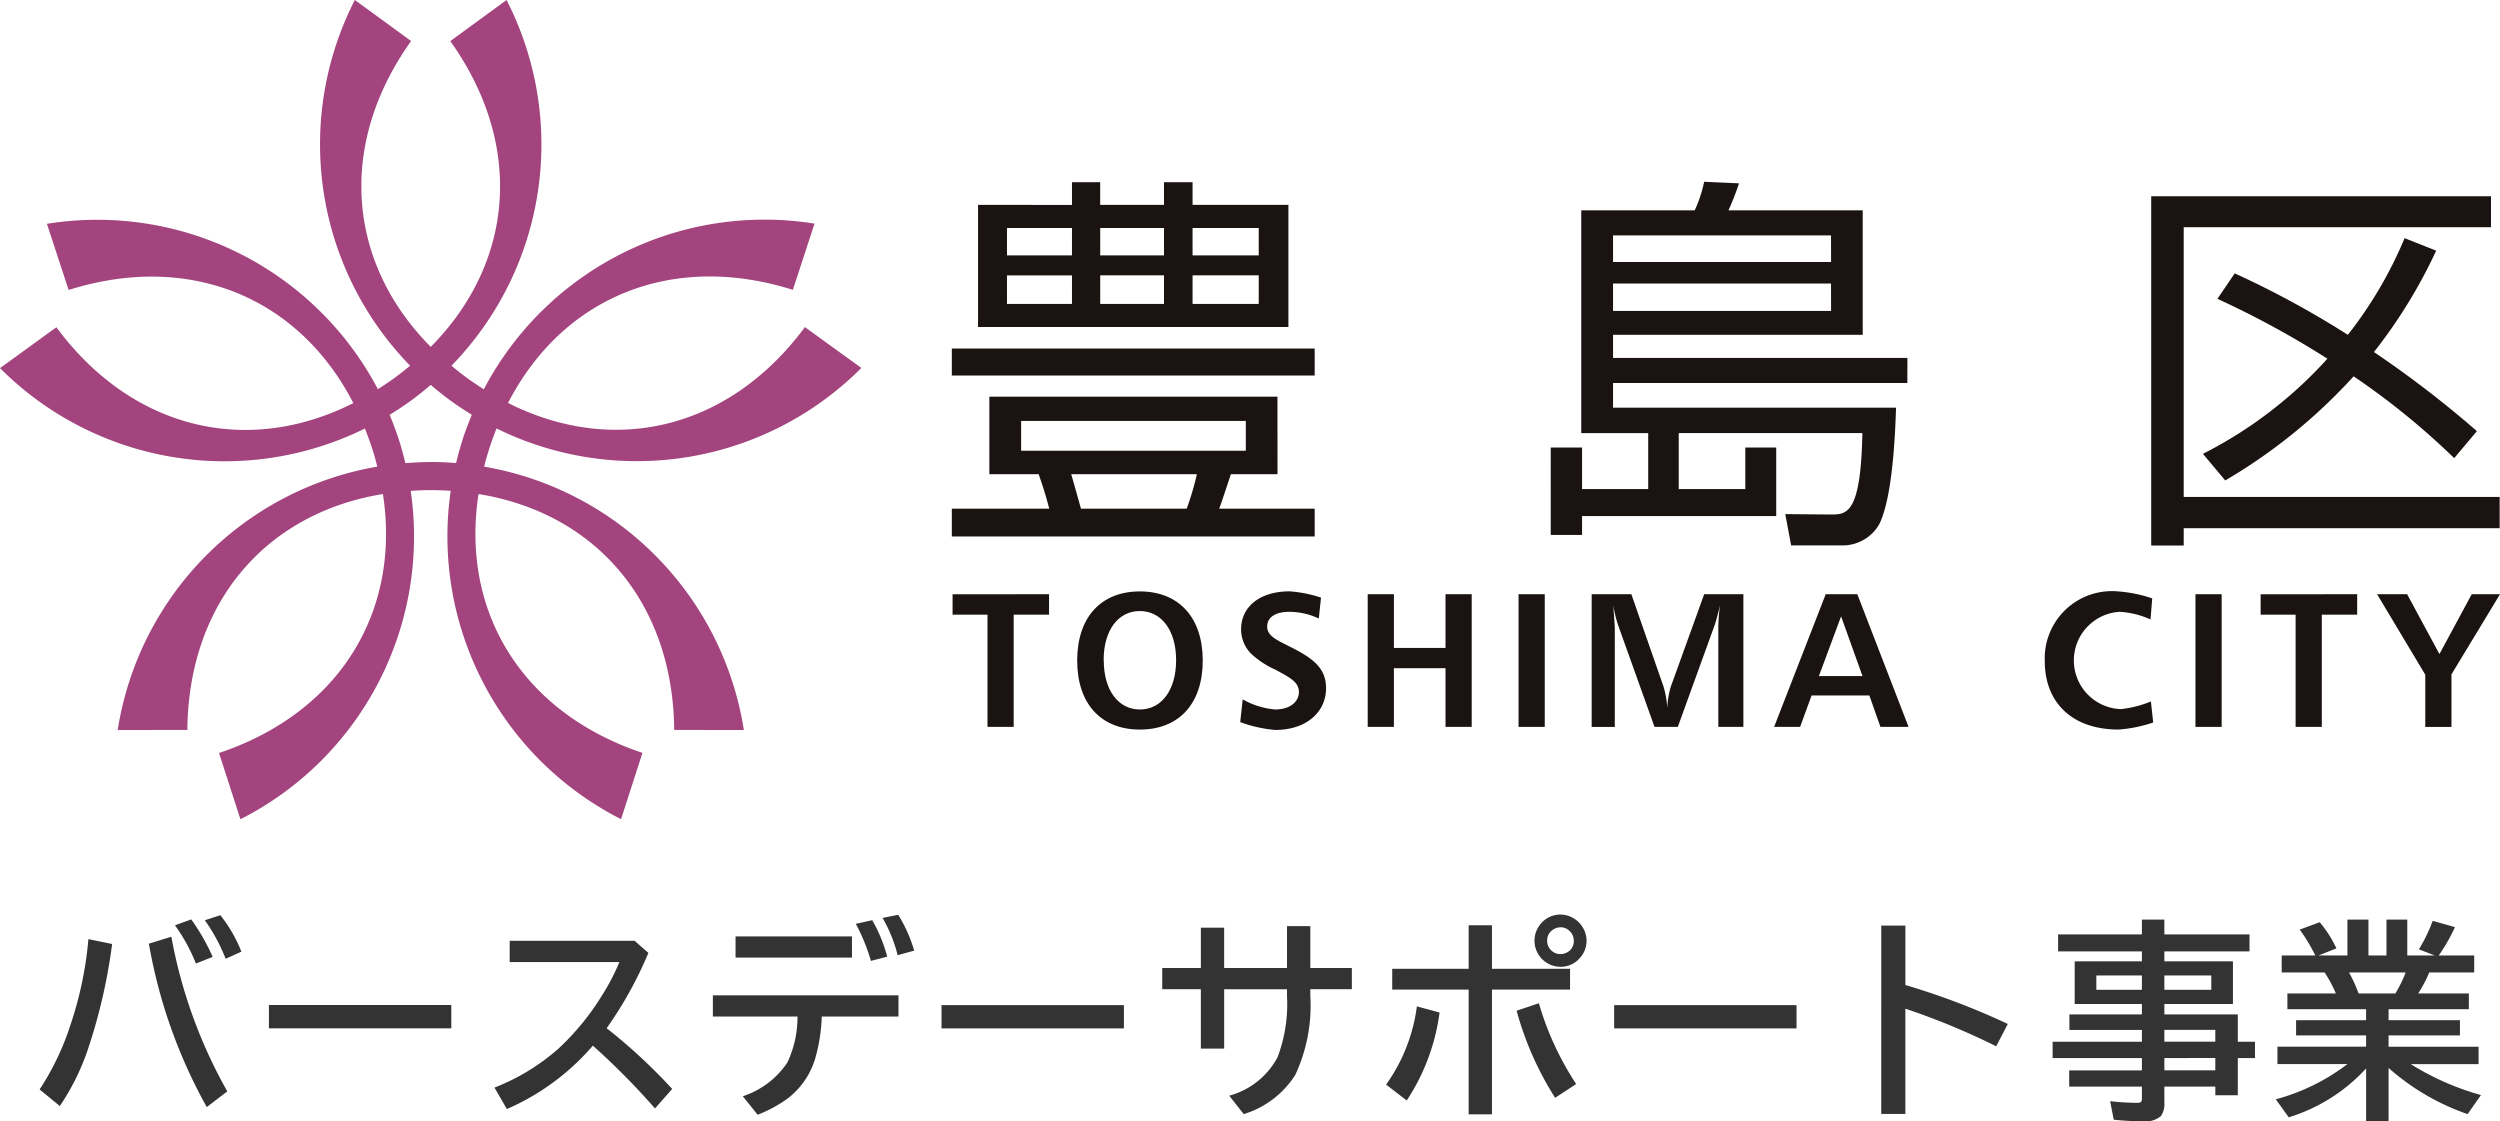
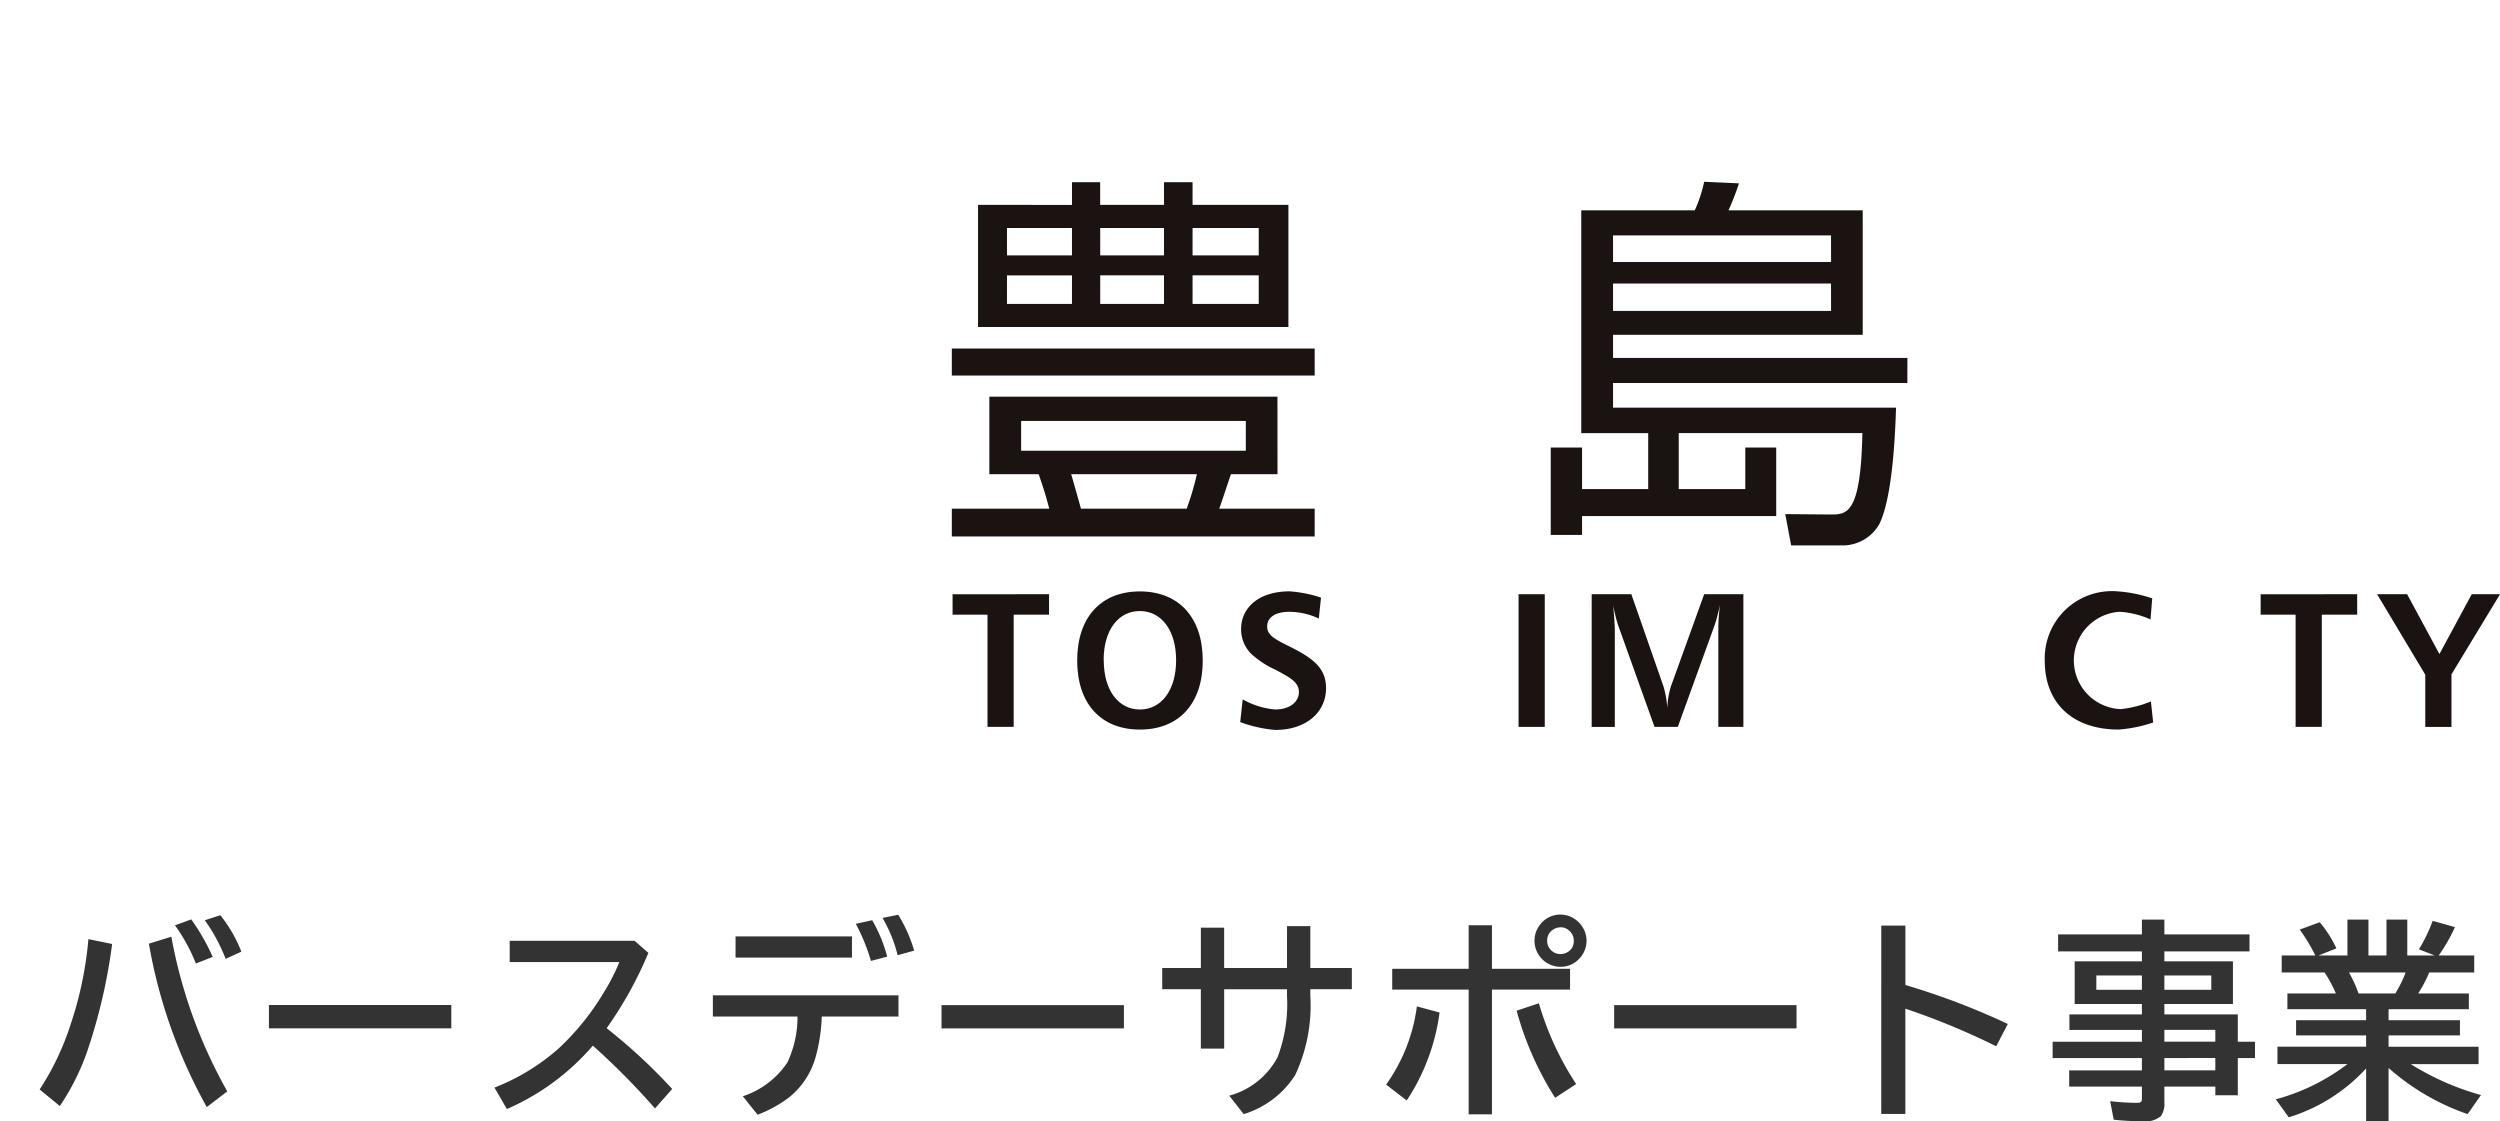
<svg xmlns="http://www.w3.org/2000/svg" width="159.111" height="71.356" viewBox="0 0 159.111 71.356">
  <defs>
    <clipPath id="clip-path">
      <rect id="長方形_2474" data-name="長方形 2474" width="159.111" height="52.141" fill="none" />
    </clipPath>
  </defs>
  <g id="グループ_3236" data-name="グループ 3236" transform="translate(-15 -9.93)">
    <g id="グループ_2810" data-name="グループ 2810" transform="translate(1 -10)">
      <path id="パス_7627" data-name="パス 7627" d="M-77.478-.732a16.985,16.985,0,0,0,1.971-4.133A23.362,23.362,0,0,0-74.373-10.3l1.51.31a35.52,35.52,0,0,1-1.575,6.8A14.994,14.994,0,0,1-76.192.323ZM-66.839.389a32.831,32.831,0,0,1-3.685-10.4l1.43-.442a31.371,31.371,0,0,0,3.56,9.842Zm-.692-9.136a11.371,11.371,0,0,0-1.332-2.432l1.035-.376a13.411,13.411,0,0,1,1.365,2.386Zm1.892-.3A11.159,11.159,0,0,0-66.964-11.5l.989-.323a9.059,9.059,0,0,1,1.338,2.32Zm2.754,2.94h11.608v1.483H-62.885Zm15.324-4.087h7.95l.877.771a24.755,24.755,0,0,1-2.656,4.792A35.342,35.342,0,0,1-37.219-.765L-38.313.475A45.994,45.994,0,0,0-42.268-3.52,15.187,15.187,0,0,1-47.739.514L-48.53-.85a13.586,13.586,0,0,0,4.094-2.5,16.2,16.2,0,0,0,2.8-3.448A13.4,13.4,0,0,0-40.58-8.84h-6.981ZM-34.63-6.724h11.813v1.351H-27.7a10.912,10.912,0,0,1-.422,2.689A5.02,5.02,0,0,1-29.8-.211,8.254,8.254,0,0,1-31.782.877L-32.725-.3A5.445,5.445,0,0,0-29.89-2.446a6.745,6.745,0,0,0,.646-2.927H-34.63Zm1.444-3.751h7.409v1.351h-7.409Zm8.615,1.562a11.953,11.953,0,0,0-.962-2.36l1.042-.231a9.284,9.284,0,0,1,.956,2.32Zm1.7-.363a8.918,8.918,0,0,0-.962-2.373l1-.2a9.225,9.225,0,0,1,1.015,2.281ZM-20.077-6.1H-8.469v1.483H-20.077ZM1.912-11.127H3.395v2.663H6.038v1.351H3.395V-6.7a10.445,10.445,0,0,1-.962,5.049A5.935,5.935,0,0,1-.844.837L-1.767-.336A4.938,4.938,0,0,0,1.305-2.775a9.519,9.519,0,0,0,.606-3.9v-.435h-4v3.777H-3.573V-7.113H-6.031V-8.464h2.459v-2.564H-2.09v2.564h4Zm11.56-.053h1.483v2.769h4.97v1.325h-4.97V.85H13.472V-7.086H8.607V-8.411h4.865ZM8.218-1.042a10.977,10.977,0,0,0,1.958-4.977l1.444.389a13.29,13.29,0,0,1-2.09,5.6ZM18.976-.2a20.215,20.215,0,0,1-2.452-5.544l1.417-.475a18.992,18.992,0,0,0,2.373,5.142Zm.349-11.661a1.569,1.569,0,0,1,.837.244,1.636,1.636,0,0,1,.613.646,1.612,1.612,0,0,1,.2.771,1.622,1.622,0,0,1-.461,1.14,1.579,1.579,0,0,1-1.2.521,1.623,1.623,0,0,1-.686-.152,1.649,1.649,0,0,1-.666-.56,1.636,1.636,0,0,1-.3-.956,1.608,1.608,0,0,1,.2-.778,1.693,1.693,0,0,1,.547-.606A1.645,1.645,0,0,1,19.325-11.865Zm-.013.811a.835.835,0,0,0-.455.138.8.8,0,0,0-.389.719.815.815,0,0,0,.231.58.82.82,0,0,0,.62.264.858.858,0,0,0,.389-.092.791.791,0,0,0,.455-.751.823.823,0,0,0-.257-.613A.794.794,0,0,0,19.312-11.054ZM22.732-6.1H34.34v1.483H22.732Zm17-5.062h1.536v3.784A45.635,45.635,0,0,1,47.785-4.9L47.047-3.48a45.335,45.335,0,0,0-5.781-2.393v6.7H39.73ZM56.32-8.886v-.633H50.987V-10.6H56.32v-.943h1.43v.943h5.418v1.081H57.75v.633h4.364V-6.17H57.75v.659h4.674v1.74h1.094v1.042H62.424V-.363h-1.43V-.916H57.75v1a1.386,1.386,0,0,1-.218.877,1.509,1.509,0,0,1-1.16.33,15.921,15.921,0,0,1-1.846-.1L54.3.013A15.433,15.433,0,0,0,56.03.119q.211,0,.257-.092a.459.459,0,0,0,.033-.2V-.916H51.693V-1.945H56.32v-.784H50.638V-3.771H56.32v-.751H51.706v-.989H56.32V-6.17H52.042V-8.886Zm0,.9h-2.9v.91h2.9Zm1.43,0v.91h2.986v-.91Zm0,6.038h3.243v-.784H57.75Zm0-1.826h3.243v-.751H57.75ZM72.02-5.84v.7h4.542v.969H72.02v.719h5.728v1.107H73.431A17.008,17.008,0,0,0,77.9-.376L77.049.837A14.917,14.917,0,0,1,72.02-2.1V1.285h-1.43V-2.07a11.093,11.093,0,0,1-4.924,3.111L64.841-.105A13.1,13.1,0,0,0,69.4-2.347H64.947V-3.454h5.643v-.719H66.133v-.969h4.456v-.7H65.58v-1h3.085a8.028,8.028,0,0,0-.719-1.338H65.217V-9.261h2.142l-.026-.046a11.025,11.025,0,0,0-.969-1.6l1.272-.468A7.285,7.285,0,0,1,68.7-9.71l-1.134.448H69.4v-2.281h1.338v2.281h1.147v-2.281h1.325v2.281h1.74l-1-.389a10.142,10.142,0,0,0,.877-1.813l1.417.4a10.89,10.89,0,0,1-1.035,1.806h2.261V-8.18H74.61a8.58,8.58,0,0,1-.705,1.338h3.223v1Zm-1.912-1h2.34a8.051,8.051,0,0,0,.659-1.338H69.5A8.514,8.514,0,0,1,70.108-6.842Z" transform="translate(94 90)" fill="#333" />
    </g>
    <g id="グループ_3235" data-name="グループ 3235" transform="translate(15 9.93)">
      <g id="グループ_3190" data-name="グループ 3190" transform="translate(0 0)" clip-path="url(#clip-path)">
-         <path id="パス_6538" data-name="パス 6538" d="M30.813,29.7c.1-.409.219-.818.352-1.231s.282-.8.435-1.2a20.182,20.182,0,0,0,23.22-3.85l-3.593-2.6c-4.823,6.517-12.158,8.225-18.893,4.829,3.453-6.711,10.392-9.638,18.126-7.2l1.378-4.215A20.172,20.172,0,0,0,30.791,24.777c-.356-.225-.709-.461-1.058-.715h0l0,0h0c-.347-.254-.678-.516-1-.785A20.176,20.176,0,0,0,32.239,0L28.658,2.617c4.706,6.6,4.066,14.1-1.245,19.46C22.1,16.72,21.457,9.215,26.162,2.612L22.582,0A20.173,20.173,0,0,0,26.1,23.275c-.324.269-.655.533-1,.785v0h0l0,0h0c-.347.252-.7.487-1.051.71A20.179,20.179,0,0,0,2.986,14.246l1.38,4.21c7.731-2.436,14.669.492,18.121,7.2-6.735,3.4-14.072,1.69-18.9-4.827L0,23.429a20.181,20.181,0,0,0,23.224,3.845c.157.394.3.792.44,1.205s.246.816.348,1.221A20.181,20.181,0,0,0,7.49,46.463l4.434-.007c.071-8.108,5-13.8,12.445-15.013,1.152,7.457-2.741,13.906-10.43,16.481L15.3,52.142a20.172,20.172,0,0,0,10.839-20.9c.419-.029.843-.048,1.275-.048s.854.019,1.27.045A20.185,20.185,0,0,0,39.526,52.137l1.362-4.22C33.2,45.345,29.307,38.9,30.455,31.443c7.449,1.209,12.381,6.9,12.453,15.013l4.433.007A20.179,20.179,0,0,0,30.813,29.7M23.66,28.471v0h0Zm3.755.938c-.545,0-1.082.027-1.615.069-.125-.523-.269-1.046-.439-1.567S25,26.9,24.8,26.4c.457-.28.91-.576,1.353-.9l-.016.012c.444-.324.866-.662,1.277-1.013.408.348.828.684,1.268,1.006s.89.615,1.345.893c-.2.495-.4,1-.566,1.517s-.309,1.037-.435,1.558c-.53-.043-1.068-.069-1.611-.069" transform="translate(0.001 -0.001)" fill="#a3447f" />
        <path id="パス_6539" data-name="パス 6539" d="M148.189,38.949h23.094v1.719H148.189Zm20.728,8h-2.965c-.125.349-.623,1.894-.748,2.193h6.079v1.769H148.189V49.139h6.2c-.249-.947-.374-1.321-.672-2.193h-3.139V42.014h18.336Zm-13.08-17.14V28.361h1.794v1.445h4.061V28.361h1.819v1.445h6.1v7.773H149.858V29.806Zm0,1.47H151.7V33.02h4.136Zm0,3.014H151.7v1.819h4.136ZM166.9,43.559H152.6v1.894h14.3Zm-3.762,5.581a17.98,17.98,0,0,0,.648-2.193h-8c.1.324.523,1.844.623,2.193Zm-1.445-17.863h-4.06V33.02h4.06Zm0,3.014h-4.06v1.819h4.06Zm6.029-3.014h-4.211V33.02h4.211Zm0,3.014h-4.211v1.819h4.211Z" transform="translate(-87.611 -16.767)" fill="#1a1311" />
        <path id="パス_6540" data-name="パス 6540" d="M264.131,41.106H245.4v1.57h18.012c-.049,1.495-.2,5.68-1.071,7.424a2.693,2.693,0,0,1-2.417,1.345h-3.189l-.374-1.993,2.89.025c1.022,0,1.918,0,2.018-5.182H249.581v3.563h4.236V45.217h1.968v4.36H243.428v1.2h-1.993V45.217h1.993v2.641h4.21V44.3h-4.26V30.12H250.6a8.634,8.634,0,0,0,.6-1.819l2.217.1a16.655,16.655,0,0,1-.672,1.719h8.545v7.922H245.4v1.47h18.735Zm-4.858-9.392H245.4v1.694h13.877Zm0,3.065H245.4v1.744h13.877Z" transform="translate(-142.739 -16.732)" fill="#1a1311" />
-         <path id="パス_6541" data-name="パス 6541" d="M356.549,30.556v1.968H336.992V49.69H357.1v1.993H336.992v1.1h-2.068V30.556Zm-3.488,3.463a32.736,32.736,0,0,1-3.961,6.452,67.257,67.257,0,0,1,6.552,5.033l-1.445,1.719a46.911,46.911,0,0,0-6.4-5.207,34.823,34.823,0,0,1-8.172,6.627l-1.42-1.694a27.341,27.341,0,0,0,7.923-6.054,58.5,58.5,0,0,0-7-3.812l1.1-1.62a59.245,59.245,0,0,1,7.2,3.912,26.277,26.277,0,0,0,3.612-6.153Z" transform="translate(-198.011 -18.065)" fill="#1a1311" />
        <path id="パス_6542" data-name="パス 6542" d="M154.44,92.514v1.3h-2.251v7.142h-1.667V93.816H148.3v-1.3Z" transform="translate(-87.674 -54.695)" fill="#1a1311" />
        <path id="パス_6543" data-name="パス 6543" d="M175.695,96.471c0,2.762-1.533,4.393-4,4.393s-3.991-1.631-3.991-4.393,1.521-4.4,3.991-4.4,4,1.655,4,4.4m-6.3-.024c0,1.947.949,3.139,2.3,3.139S174,98.382,174,96.447s-.961-3.127-2.312-3.127-2.3,1.192-2.3,3.127" transform="translate(-99.147 -54.431)" fill="#1a1311" />
        <path id="パス_6544" data-name="パス 6544" d="M198.09,93.795a4.524,4.524,0,0,0-1.862-.426c-.924,0-1.423.365-1.423.937,0,.6.571.84,1.557,1.338,1.412.718,2.19,1.338,2.19,2.591,0,1.485-1.217,2.653-3.236,2.653a8.455,8.455,0,0,1-2.227-.5l.158-1.448a5.01,5.01,0,0,0,2.069.645c.961,0,1.508-.511,1.508-1.1,0-.657-.584-.937-1.5-1.435A5.559,5.559,0,0,1,193.746,96a2.2,2.2,0,0,1-.6-1.533c0-1.362,1.119-2.4,3.09-2.4a8.056,8.056,0,0,1,1.995.4Z" transform="translate(-114.156 -54.431)" fill="#1a1311" />
-         <path id="パス_6545" data-name="パス 6545" d="M214.608,92.514v3.419h3.285V92.514h1.667v8.444h-1.667V97.223h-3.285v3.735h-1.667V92.514Z" transform="translate(-125.894 -54.695)" fill="#1a1311" />
        <rect id="長方形_2472" data-name="長方形 2472" width="1.667" height="8.444" transform="translate(96.648 37.819)" fill="#1a1311" />
        <path id="パス_6546" data-name="パス 6546" d="M250.325,92.514l2.044,5.865a6,6,0,0,1,.243,1.4,5.389,5.389,0,0,1,.231-1.4l2.118-5.865h2.494v8.444h-1.594V94.717a10.729,10.729,0,0,1,.11-1.509c-.158.67-.28,1.083-.329,1.229l-2.36,6.521H251.8l-2.312-6.46a8.309,8.309,0,0,1-.316-1.29c.061.791.1,1.3.1,1.521v6.23h-1.472V92.514Z" transform="translate(-146.499 -54.695)" fill="#1a1311" />
-         <path id="パス_6547" data-name="パス 6547" d="M281.511,92.514l3.261,8.444h-1.789l-.706-2H278.6l-.73,2h-1.655l3.285-8.444Zm-2.445,5.208h2.774l-1.362-3.8Z" transform="translate(-163.303 -54.695)" fill="#1a1311" />
        <path id="パス_6548" data-name="パス 6548" d="M325.086,93.856a5.592,5.592,0,0,0-1.959-.486,3.1,3.1,0,0,0,.073,6.193,7.009,7.009,0,0,0,1.91-.487l.146,1.338a8.739,8.739,0,0,1-2.2.45c-2.993,0-4.7-1.752-4.7-4.344a4.278,4.278,0,0,1,4.611-4.453,8.675,8.675,0,0,1,2.227.45Z" transform="translate(-188.217 -54.432)" fill="#1a1311" />
-         <rect id="長方形_2473" data-name="長方形 2473" width="1.667" height="8.444" transform="translate(139.729 37.819)" fill="#1a1311" />
        <path id="パス_6549" data-name="パス 6549" d="M358.105,92.514v1.3h-2.251v7.142h-1.667V93.816h-2.226v-1.3Z" transform="translate(-208.084 -54.695)" fill="#1a1311" />
        <path id="パス_6550" data-name="パス 6550" d="M372,92.514l2.056,3.808,2.056-3.808h1.8l-3.09,5.1v3.346h-1.667V97.636l-3.066-5.122Z" transform="translate(-218.8 -54.695)" fill="#1a1311" />
      </g>
    </g>
  </g>
</svg>